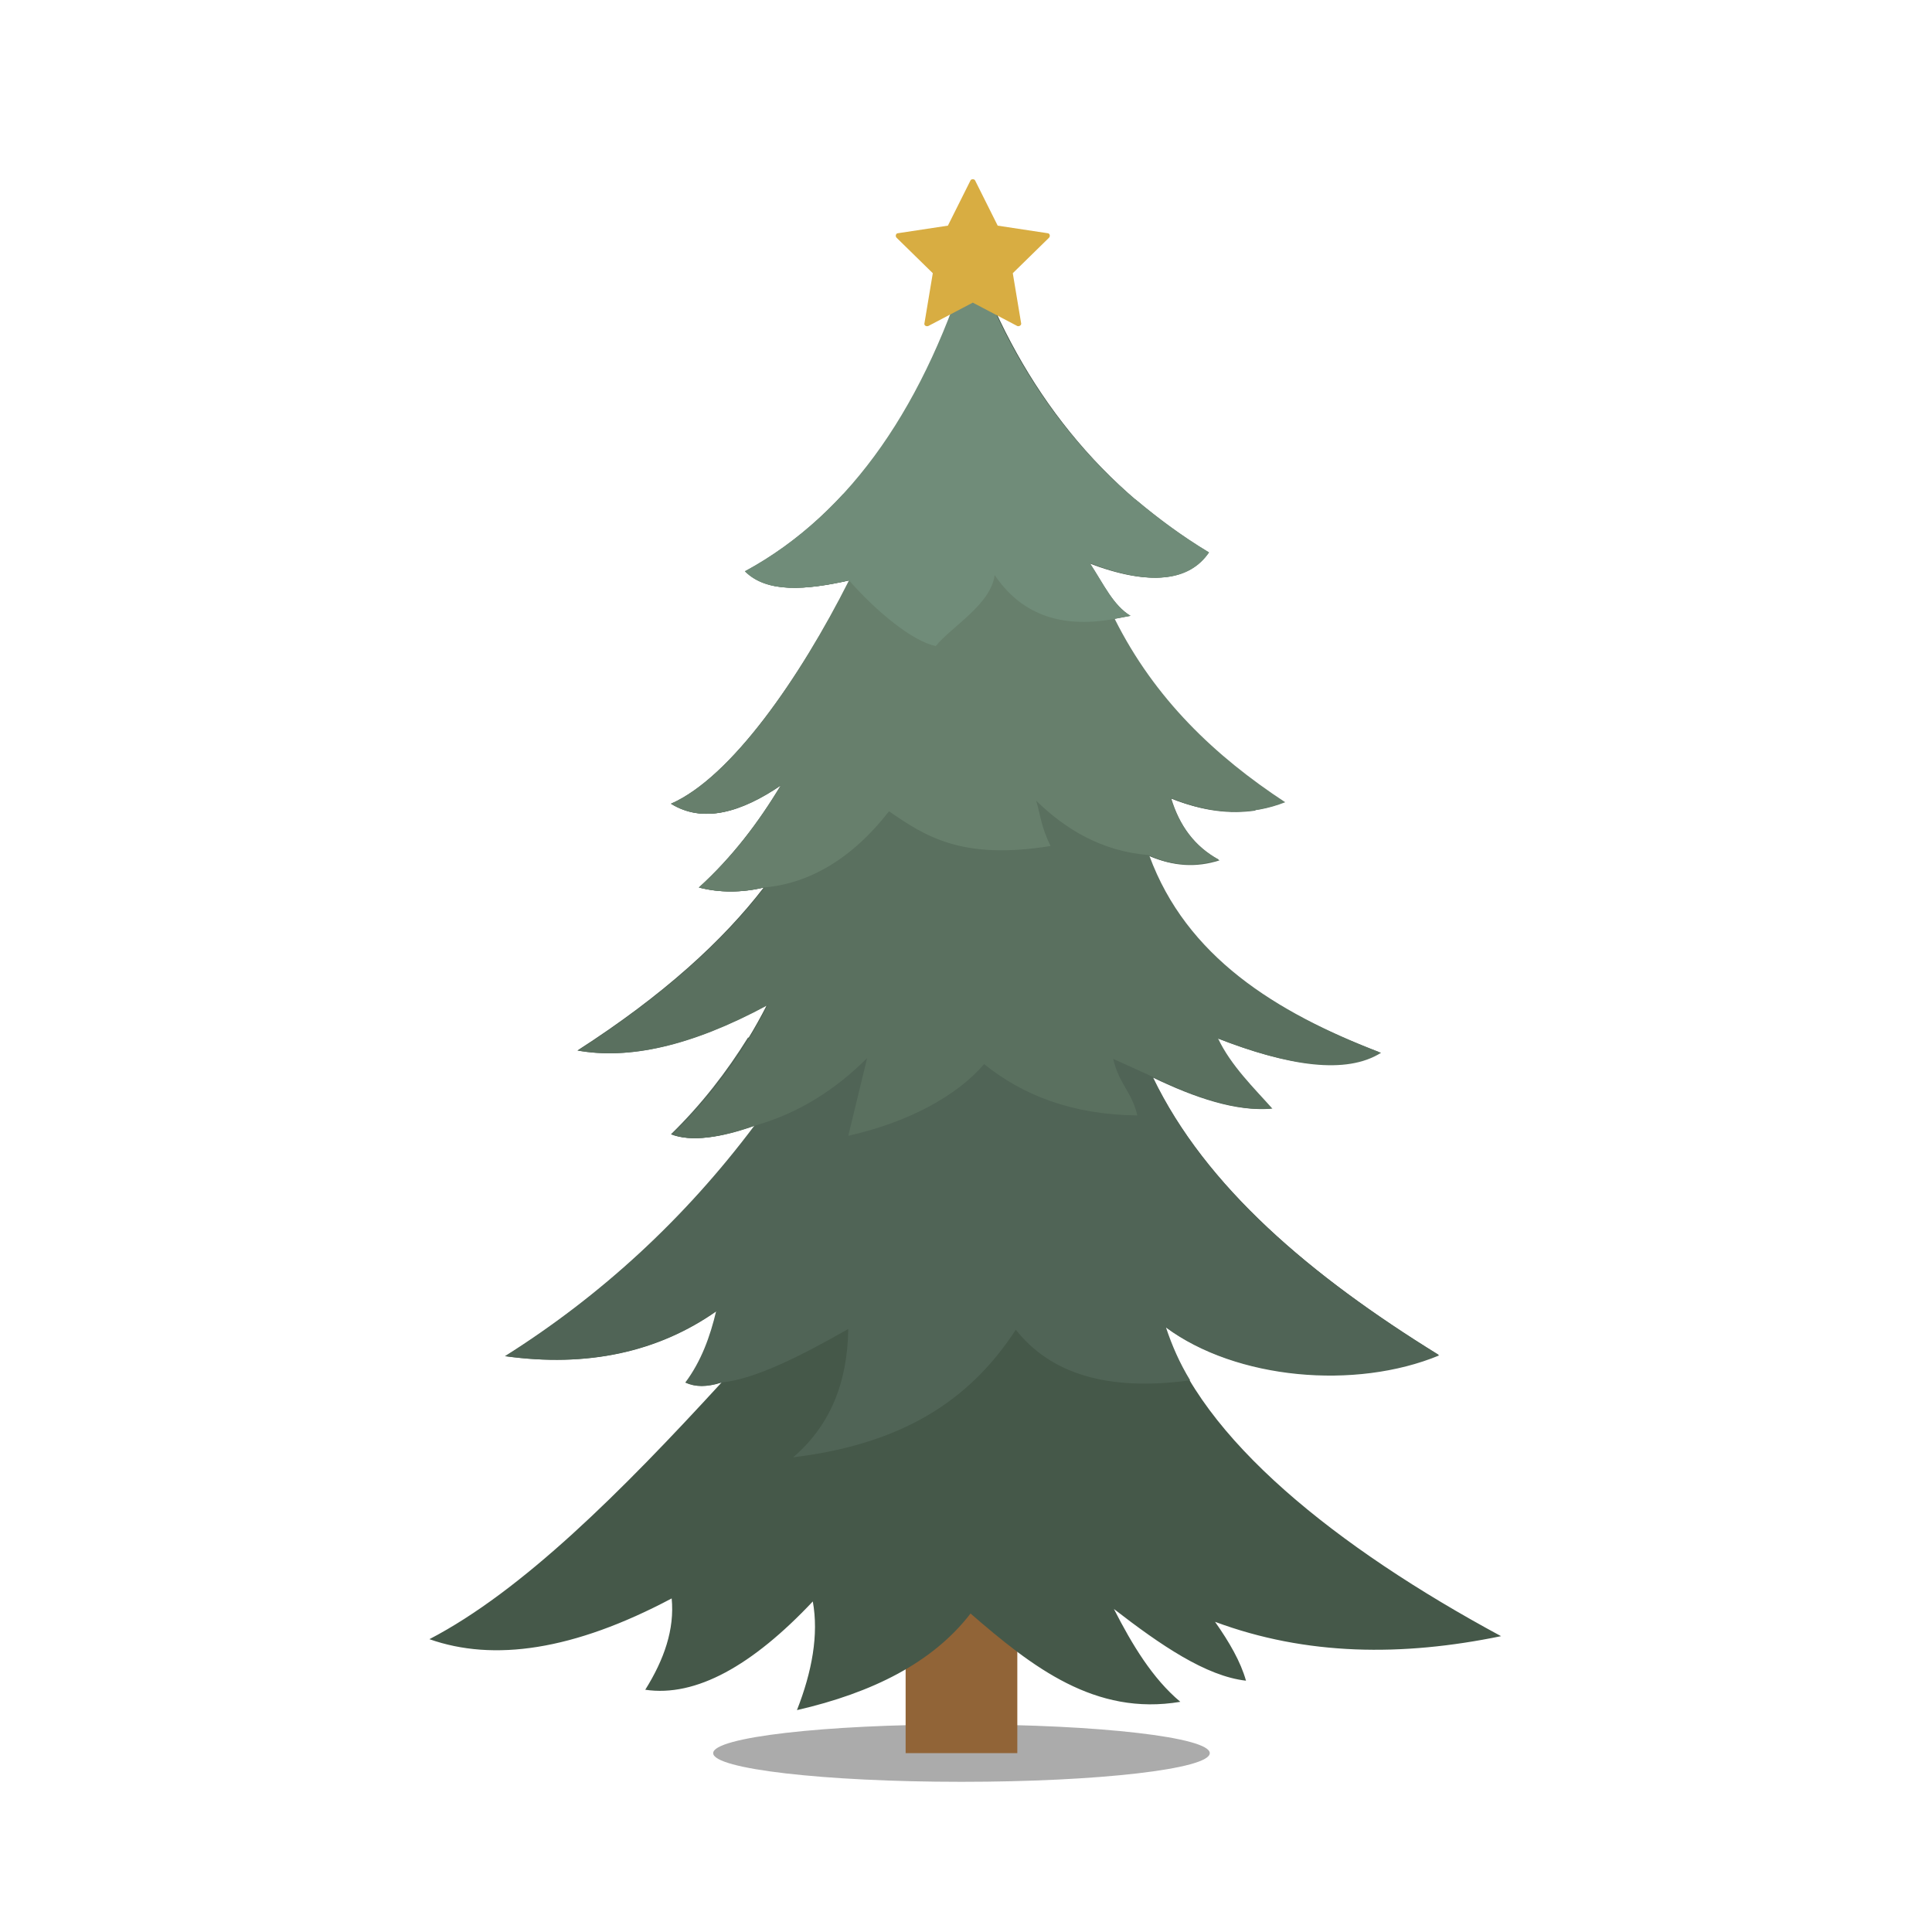
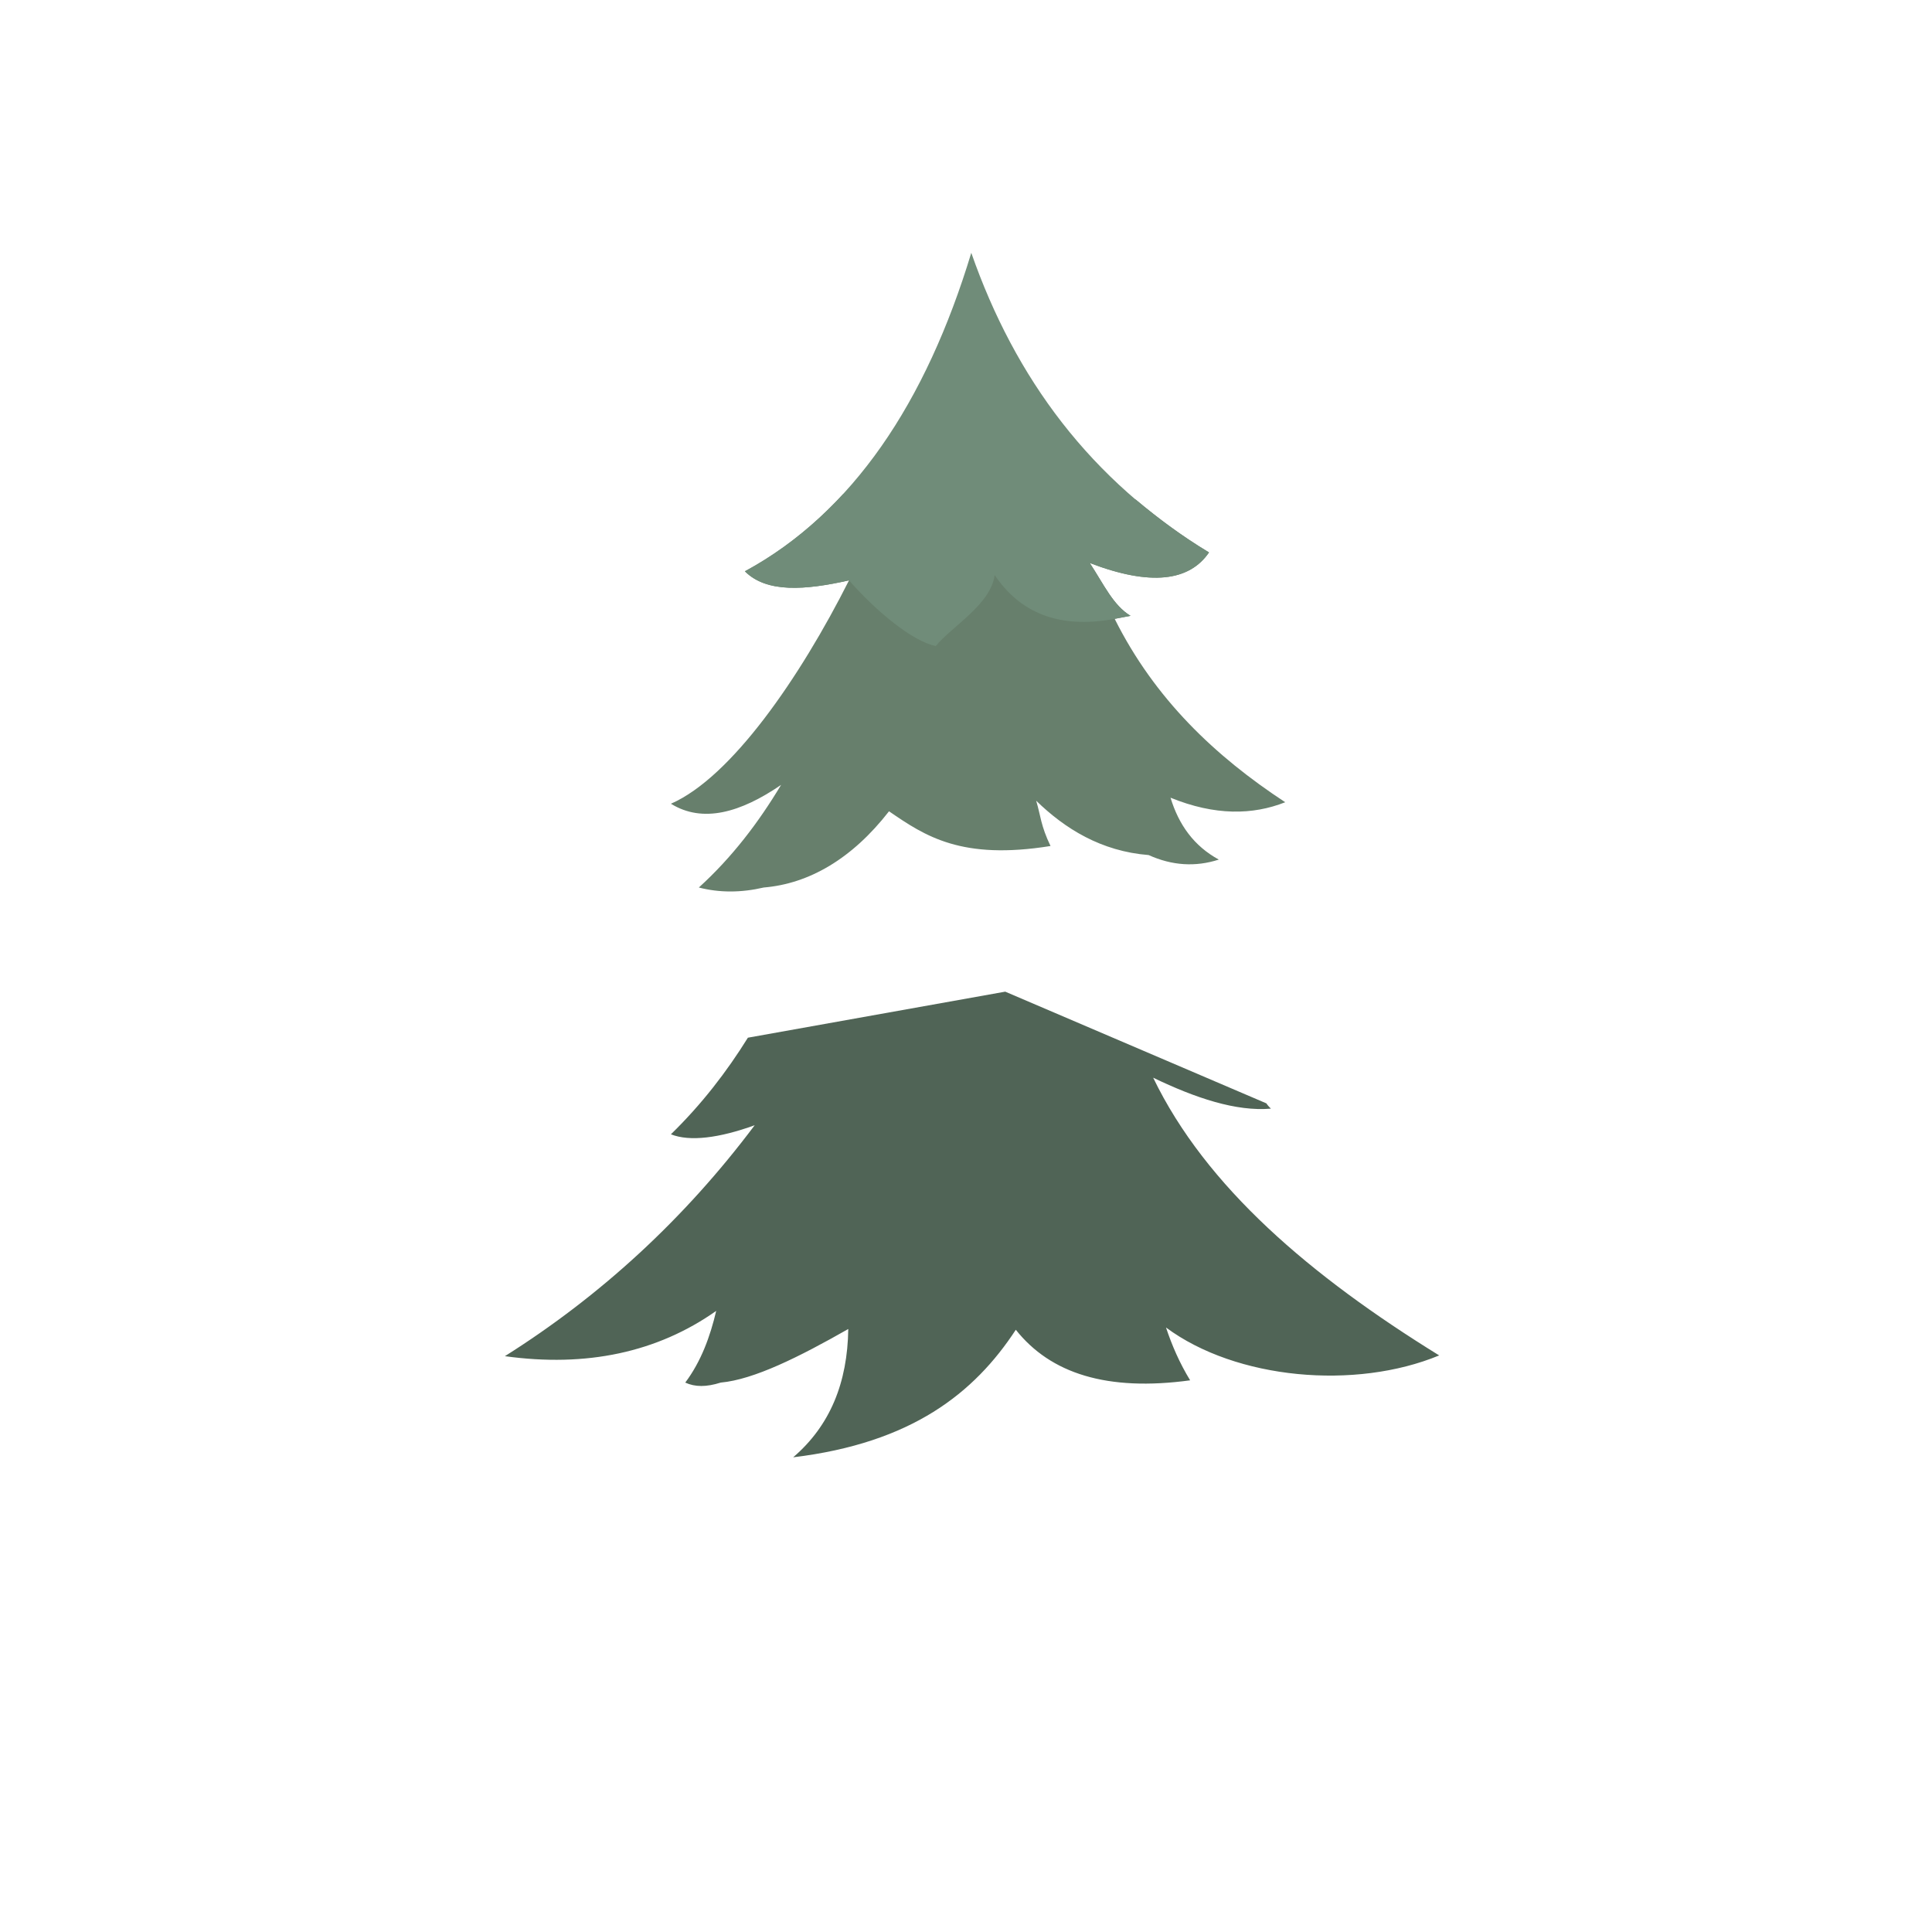
<svg xmlns="http://www.w3.org/2000/svg" version="1.1" id="Ebene_1" x="0px" y="0px" viewBox="0 0 256 256" style="enable-background:new 0 0 256 256;" xml:space="preserve">
  <style type="text/css">
	.st0{opacity:0.33;}
	.st1{fill:#916437;}
	.st2{fill:#455849;}
	.st3{fill:#506456;}
	.st4{fill:#5A705F;}
	.st5{fill:#677F6C;}
	.st6{fill:#708C79;}
	.st7{fill:#D8AD42;}
</style>
-   <ellipse class="st0" cx="127.4" cy="232.3" rx="32.9" ry="3.8" />
-   <rect x="120" y="212.1" class="st1" width="14.8" height="20.2" />
-   <path class="st2" d="M128.8,33.5c-6,19.8-15.7,34.4-30,42.2c2.9,2.9,8,2.5,13.8,1.2C106,89.8,96.9,103,88.9,106.5  c4.2,2.6,9.2,1.2,14.6-2.5c-3,5-6.5,9.6-10.9,13.6c2.7,0.7,5.6,0.7,8.6,0c-5.4,7-13.2,14.2-24.7,21.6c6.7,1.2,14.9-0.5,25.1-6  c-3.1,6.1-7.2,11.8-12.6,17.1c2.5,1,6.4,0.5,11.1-1.2c-9.3,12.4-20.4,22.6-33.1,30.6c10.8,1.5,20.2-0.5,28-6c-0.8,3.4-2,6.7-4.1,9.5  c1.3,0.6,2.8,0.6,4.7,0c-13.3,14.5-26.4,27.6-38.7,34c8.5,3,19.1,1.5,32.1-5.4c0.4,4.1-1,8.1-3.5,12.1c6.7,1,14.2-3.2,22.2-11.7  c0.8,4.4-0.1,9.3-2.1,14.4c10-2.3,18-6.3,23-12.8c8.2,7.1,16.5,13.6,27.8,11.7c-3.7-3.1-6.4-7.6-8.8-12.3c6.2,4.8,12.2,8.9,17.5,9.5  c-0.7-2.5-2.2-5.1-4.1-7.8c12.1,4.5,24.8,4.6,37.9,1.9c-21.7-11.7-39.9-26.2-44.5-41c9.3,6.9,25.1,8.3,36.2,3.7  c-17-10.5-30.9-22.3-37.9-36.8c5.6,2.7,11,4.5,15.6,4.1c-2.4-2.7-5.5-5.7-7.2-9.3c9.4,3.7,17,4.8,21.6,1.9  c-14.1-5.4-25.8-12.8-30.7-26.1c3.1,1.4,6.2,1.6,9.3,0.6c-3.3-1.8-5.3-4.6-6.4-8.2c5.9,2.4,10.9,2.3,15.2,0.6  c-9.3-6.1-17.3-13.7-22.6-24.3l2.1-0.4c-2.3-1.4-3.5-4.1-5.4-7c8.1,3.1,13.2,2.4,15.8-1.4C144.6,63.7,134.6,50.1,128.8,33.5z" />
  <path class="st3" d="M134.6,176.2c4.6,5.8,12.1,8.2,23.1,6.7l0,0c-1.4-2.3-2.4-4.6-3.2-7c9.3,6.9,25.1,8.3,36.2,3.7  c-17-10.5-30.9-22.3-37.9-36.8c5.6,2.7,11,4.5,15.6,4.1c-0.2-0.2-0.4-0.4-0.6-0.7l-34.6-14.8l-34.1,6.1c-2.8,4.5-6.1,8.8-10.2,12.8  c2.5,1,6.4,0.5,11.1-1.2c-9.3,12.4-20.4,22.6-33.1,30.6c10.8,1.5,20.2-0.5,28-6c-0.8,3.4-2,6.7-4.1,9.5c1.3,0.6,2.8,0.6,4.7,0  c4.4-0.4,10.4-3.4,16.9-7.1c-0.1,7.1-2.4,12.8-7.3,17C120.8,191.2,129.1,184.6,134.6,176.2z" />
-   <path class="st4" d="M130.4,141c5.1,4.1,11.6,6.7,20.3,6.8c-0.7-3.1-2.4-4.1-3.2-7.5l5.5,2.5c5.6,2.7,11,4.5,15.6,4.1  c-2.4-2.7-5.5-5.7-7.2-9.3c9.4,3.7,17,4.8,21.6,1.9c-14.1-5.4-25.8-12.8-30.7-26.1c3.1,1.4,6.2,1.6,9.3,0.6  c-3.3-1.8-5.3-4.6-6.4-8.2c4.2,1.7,7.8,2.1,11.2,1.6l-12.9-10l-55.9,2.3c-2.9,3.2-5.8,5.6-8.6,6.8c4.2,2.6,9.2,1.2,14.6-2.5  c-3,5-6.5,9.6-10.9,13.6c2.7,0.7,5.6,0.7,8.6,0c-5.4,7-13.2,14.2-24.7,21.6c6.7,1.2,14.9-0.5,25.1-6c-3.1,6.1-7.2,11.8-12.6,17.1  c2.5,1,6.4,0.5,11.1-1.2c5.6-1.6,10.5-4.7,14.7-8.9l-2.5,10.3C120.4,148.7,126.8,145.2,130.4,141z" />
  <path class="st5" d="M139.2,112.1c-1.3-2.7-1.3-4-1.9-6c3.8,3.7,8.6,6.7,14.9,7.2c3.1,1.4,6.2,1.6,9.3,0.6c-3.3-1.8-5.3-4.6-6.4-8.2  c5.9,2.4,10.9,2.3,15.2,0.6c-9.3-6.1-17.3-13.7-22.6-24.3l2.1-0.4c-2.3-1.4-3.5-4.1-5.4-7c8.1,3.1,13.2,2.4,15.8-1.4  c-3.5-2.1-6.7-4.5-9.7-7l-38.8-0.7c-3.8,4.1-8.1,7.6-13,10.2c2.9,2.9,8,2.5,13.8,1.2C106,89.8,96.9,103,88.9,106.5  c4.2,2.6,9.2,1.2,14.6-2.5c-3,5-6.5,9.6-10.9,13.6c2.7,0.7,5.6,0.7,8.6,0c6-0.5,11.7-3.8,16.6-10.1  C122.6,110.8,127.4,114,139.2,112.1z" />
  <path class="st6" d="M131.8,76.2c3.3,4.9,8.4,7.2,15.9,5.8l2.1-0.4c-2.3-1.4-3.5-4.1-5.4-7c8.1,3.1,13.2,2.4,15.8-1.4  c-15.7-9.5-25.7-23.1-31.5-39.7c-6,19.8-15.7,34.4-30,42.2c2.9,2.9,8,2.5,13.8,1.2c3.5,4,8.4,8.1,11.5,8.7  C126,83.1,131.3,80.1,131.8,76.2z" />
-   <path class="st7" d="M129.2,23.9l3,6l6.6,1c0.3,0,0.4,0.4,0.2,0.6l-4.8,4.7l1.1,6.6c0.1,0.3-0.3,0.5-0.5,0.4l-5.9-3.1l-5.9,3.1  c-0.3,0.1-0.6-0.1-0.5-0.4l1.1-6.6l-4.8-4.7c-0.2-0.2-0.1-0.6,0.2-0.6l6.6-1l3-6C128.7,23.7,129.1,23.7,129.2,23.9z" />
</svg>